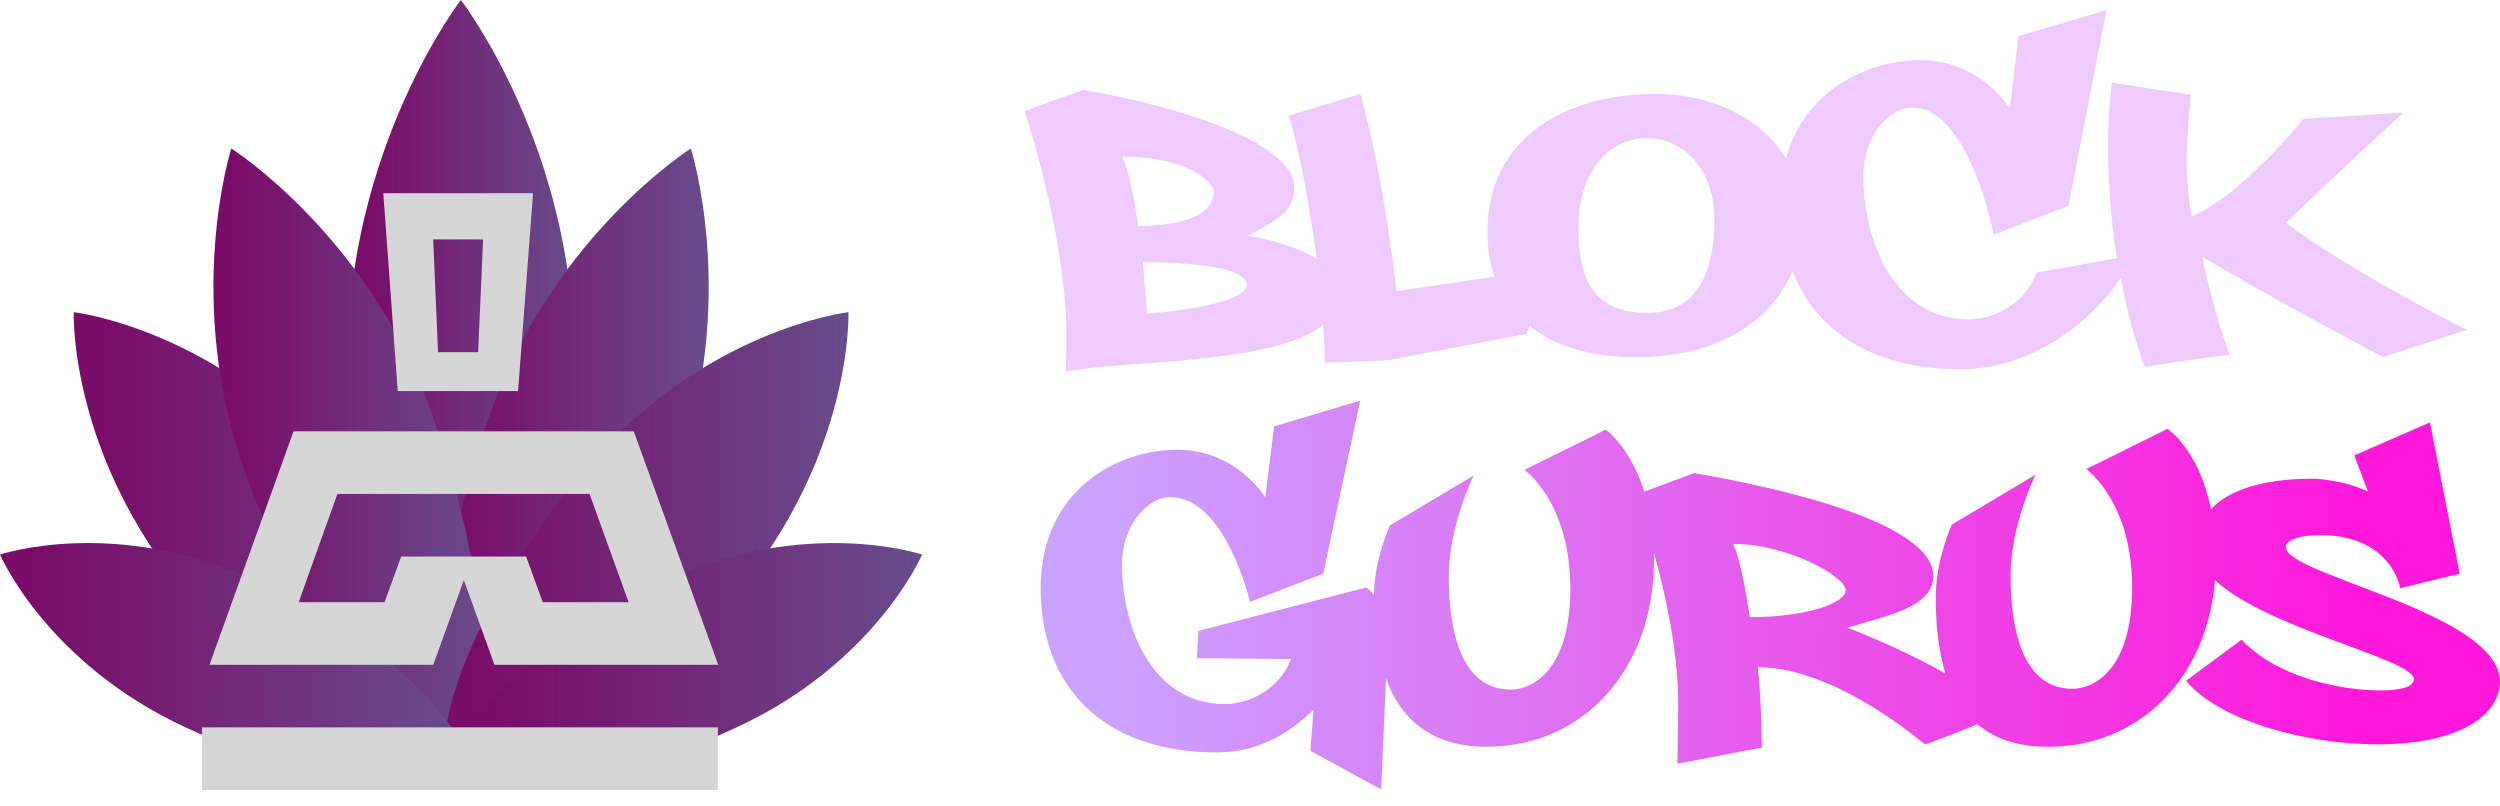
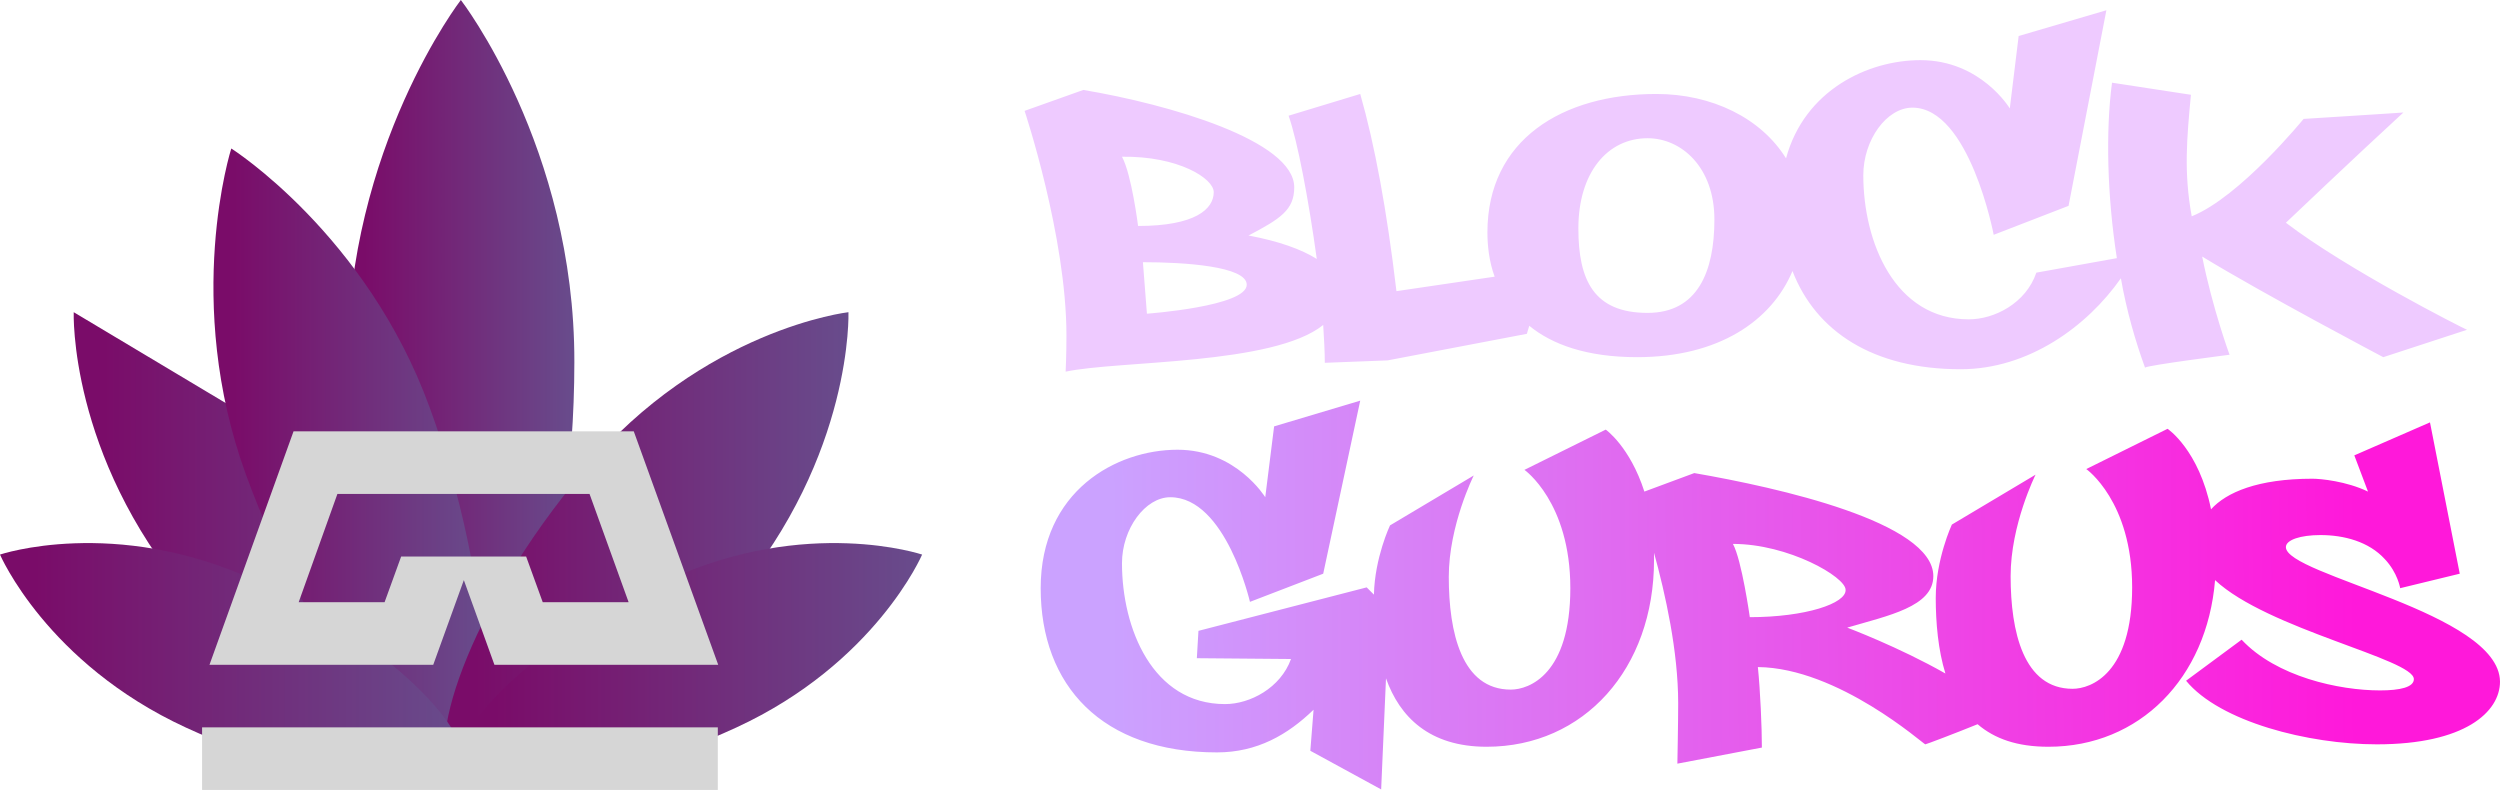
<svg xmlns="http://www.w3.org/2000/svg" width="121" height="39" viewBox="0 0 121 39" fill="none">
  <path d="M51.577 17.988C54.148 17.443 61.628 17.677 64.043 15.729C64.082 16.391 64.121 17.014 64.121 17.56C64.16 17.56 65.173 17.521 67.16 17.443L73.9 16.157L74.016 15.768C75.107 16.664 76.782 17.287 79.237 17.287C83.172 17.287 85.743 15.534 86.756 13.118C87.885 16.04 90.652 17.871 94.898 17.871C98.17 17.871 101.014 15.807 102.651 13.469C102.923 15.027 103.352 16.508 103.819 17.793C103.936 17.677 107.91 17.17 107.91 17.17C107.91 17.17 107.092 14.95 106.585 12.417C109.585 14.248 115.351 17.287 115.351 17.287L119.403 15.962C119.13 15.845 113.598 13.041 110.637 10.781C110.637 10.781 113.909 7.664 116.325 5.444C116.442 5.444 111.494 5.755 111.494 5.755C111.494 5.755 108.416 9.534 106.079 10.469C105.689 8.327 105.845 6.69 106.04 4.587L102.222 4.002C101.91 6.34 101.988 9.495 102.456 12.495L98.56 13.196C98.054 14.677 96.534 15.456 95.288 15.456C91.703 15.456 90.184 11.716 90.184 8.482C90.184 6.768 91.314 5.21 92.561 5.21C95.326 5.21 96.495 11.365 96.495 11.365L100.118 9.963L101.949 0.496L97.703 1.743L97.274 5.249C97.274 5.249 95.872 2.911 92.95 2.911C90.418 2.911 87.34 4.353 86.444 7.664C85.236 5.716 82.86 4.548 80.172 4.548C75.614 4.548 71.991 6.768 71.991 11.248C71.991 11.872 72.069 12.651 72.341 13.391L67.588 14.092C67.121 10.158 66.537 7.002 65.835 4.548L62.368 5.6C62.797 6.807 63.342 9.69 63.732 12.534C62.991 12.067 61.901 11.677 60.459 11.404H60.42C61.978 10.586 62.641 10.158 62.641 9.067C62.641 6.807 56.602 5.054 52.434 4.353L49.59 5.366C49.59 5.366 51.616 11.443 51.616 16.235C51.616 17.209 51.577 17.988 51.577 17.988ZM79.743 6.69C81.38 6.69 82.977 8.093 82.977 10.625C82.977 13.157 82.159 15.144 79.743 15.144C77.133 15.144 76.393 13.547 76.393 11.054C76.393 8.366 77.795 6.69 79.743 6.69ZM60.342 13.781C60.342 14.833 55.511 15.183 55.511 15.183L55.317 12.69C57.303 12.69 60.342 12.885 60.342 13.781ZM58.745 9.301C58.745 10.119 57.849 10.937 55.083 10.937C55.083 10.937 54.771 8.444 54.304 7.586C57.031 7.547 58.745 8.638 58.745 9.301Z" fill="#EECAFF" />
  <path d="M110.637 26.481C110.637 26.131 111.338 25.897 112.312 25.897C113.442 25.897 114.65 26.209 115.429 27.066C116.052 27.728 116.169 28.468 116.169 28.468L119.052 27.767L117.611 20.443L113.949 22.04L114.611 23.793C113.559 23.287 112.312 23.17 111.923 23.17C109.274 23.17 107.754 23.832 107.014 24.65C106.43 21.767 104.91 20.754 104.91 20.754L100.976 22.702C100.976 22.702 103.196 24.261 103.196 28.429C103.196 32.598 101.209 33.338 100.313 33.338C97.937 33.338 97.314 30.572 97.314 27.884C97.314 25.39 98.521 22.975 98.521 22.975L94.47 25.39C94.47 25.39 93.69 27.066 93.69 28.936C93.69 30.143 93.807 31.468 94.158 32.598C91.898 31.312 89.405 30.377 89.405 30.377C91.392 29.793 93.573 29.364 93.573 27.884C93.573 25.273 86.055 23.598 82.003 22.897L79.588 23.793C78.886 21.611 77.718 20.793 77.718 20.793L73.783 22.741C73.783 22.741 76.004 24.3 76.004 28.468C76.004 32.637 74.017 33.377 73.121 33.377C70.744 33.377 70.121 30.611 70.121 27.923C70.121 25.429 71.329 23.014 71.329 23.014L67.277 25.429C67.277 25.429 66.537 26.988 66.498 28.78L66.147 28.429L58.005 30.533L57.927 31.857L62.485 31.896C61.979 33.299 60.498 34.078 59.291 34.078C55.784 34.078 54.304 30.416 54.304 27.26C54.304 25.585 55.434 24.066 56.641 24.066C59.33 24.066 60.498 29.13 60.498 29.13L64.043 27.767L65.835 19.391L61.667 20.637L61.238 24.066C61.238 24.066 59.836 21.767 56.992 21.767C54.031 21.767 50.369 23.754 50.369 28.468C50.369 33.182 53.33 36.416 58.901 36.416C60.849 36.416 62.329 35.558 63.576 34.351L63.42 36.338L66.848 38.208L67.082 32.831C67.744 34.701 69.186 36.143 71.952 36.143C76.666 36.143 80.055 32.364 80.055 27.105C80.055 26.988 80.055 26.871 80.055 26.754C80.6 28.741 81.224 31.507 81.224 34.039C81.224 34.974 81.185 36.961 81.185 36.961L85.275 36.182C85.275 35.208 85.198 33.416 85.081 32.286C88.977 32.325 93.106 36.026 93.184 36.026C93.223 36.026 94.664 35.48 95.716 35.052C96.534 35.753 97.625 36.143 99.144 36.143C103.547 36.143 106.819 32.831 107.209 28.078C109.741 30.455 116.831 31.896 116.831 32.87C116.831 33.26 116.169 33.416 115.195 33.416C113.208 33.416 110.17 32.754 108.494 30.961L105.806 32.948C107.443 34.935 111.728 36.026 115.039 36.026C119.286 36.026 121 34.468 121 32.987C120.961 29.637 110.637 27.845 110.637 26.481ZM84.691 29.871C84.691 29.871 84.302 27.105 83.873 26.325C86.561 26.325 89.327 27.923 89.327 28.546C89.366 29.208 87.379 29.871 84.691 29.871Z" fill="url(#paint0_linear_610_7342)" />
-   <path d="M3.568 15.11C3.568 15.11 3.322 21.989 9.083 28.847C14.844 35.706 21.117 38.961 22.634 37.672C24.151 36.402 22.122 29.625 16.34 22.746C10.579 15.908 3.568 15.11 3.568 15.11Z" fill="url(#paint1_linear_610_7342)" />
+   <path d="M3.568 15.11C3.568 15.11 3.322 21.989 9.083 28.847C14.844 35.706 21.117 38.961 22.634 37.672C24.151 36.402 22.122 29.625 16.34 22.746Z" fill="url(#paint1_linear_610_7342)" />
  <path d="M22.305 0C22.305 0 16.811 7.125 16.811 17.525C16.811 27.926 20.009 37.692 22.305 37.692C24.601 37.692 27.799 27.926 27.799 17.525C27.82 7.125 22.305 0 22.305 0Z" fill="url(#paint2_linear_610_7342)" />
-   <path d="M33.437 7.187C33.437 7.187 35.795 14.578 32.72 22.992C29.645 31.407 24.171 38.368 22.326 37.692C20.46 37.017 20.747 28.172 23.822 19.757C26.877 11.343 33.437 7.187 33.437 7.187Z" fill="url(#paint3_linear_610_7342)" />
  <path d="M11.194 7.187C11.194 7.187 8.836 14.578 11.911 22.992C14.986 31.407 20.46 38.368 22.305 37.692C24.171 37.017 23.884 28.172 20.809 19.757C17.754 11.343 11.194 7.187 11.194 7.187Z" fill="url(#paint4_linear_610_7342)" />
  <path d="M41.065 15.11C41.065 15.11 41.311 21.989 35.55 28.847C29.789 35.706 23.515 38.961 21.998 37.672C20.481 36.402 22.511 29.625 28.292 22.746C34.053 15.908 41.065 15.11 41.065 15.11Z" fill="url(#paint5_linear_610_7342)" />
  <path d="M44.631 26.841C44.631 26.841 42.376 32.103 35.631 35.215C28.865 38.327 23.023 38.552 22.326 37.057C21.628 35.563 25.565 31.202 32.33 28.07C39.075 24.978 44.631 26.841 44.631 26.841Z" fill="url(#paint6_linear_610_7342)" />
  <path d="M0 26.841C0 26.841 2.255 32.103 9 35.215C15.765 38.327 21.608 38.552 22.305 37.057C23.002 35.563 19.066 31.202 12.301 28.07C5.535 24.978 0 26.841 0 26.841Z" fill="url(#paint7_linear_610_7342)" />
  <path d="M34.742 35.204H9.781V38.233H34.742V35.204Z" fill="#D6D6D6" />
  <path d="M22.86 20.878H22.004H14.207L10.139 32.175H20.969L22.45 28.077L23.93 32.175H34.761L30.675 20.878H22.86ZM26.268 29.146L25.465 26.936H22.842H22.021H19.416L18.614 29.146H14.456L16.33 23.907H22.004H22.86H28.534L30.425 29.146H26.268Z" fill="#D6D6D6" />
-   <path fill-rule="evenodd" clip-rule="evenodd" d="M25.8 9.351L25.075 18.927H19.251L18.551 9.351H25.8ZM23.383 11.588L23.142 17.048H21.2L20.967 11.588H23.383Z" fill="#D6D6D6" />
  <defs>
    <linearGradient id="paint0_linear_610_7342" x1="119.119" y1="28.649" x2="51.584" y2="28.918" gradientUnits="userSpaceOnUse">
      <stop offset="0.075" stop-color="#FF18DA" />
      <stop offset="0.968" stop-color="#CBA2FF" />
    </linearGradient>
    <linearGradient id="paint1_linear_610_7342" x1="3.566" y1="26.549" x2="23.123" y2="26.549" gradientUnits="userSpaceOnUse">
      <stop offset="0.075" stop-color="#7A0C69" />
      <stop offset="1" stop-color="#684C8C" />
    </linearGradient>
    <linearGradient id="paint2_linear_610_7342" x1="16.811" y1="18.878" x2="27.802" y2="18.878" gradientUnits="userSpaceOnUse">
      <stop offset="0.075" stop-color="#7A0C69" />
      <stop offset="1" stop-color="#684C8C" />
    </linearGradient>
    <linearGradient id="paint3_linear_610_7342" x1="21.16" y1="22.488" x2="34.304" y2="22.488" gradientUnits="userSpaceOnUse">
      <stop offset="0.075" stop-color="#7A0C69" />
      <stop offset="1" stop-color="#684C8C" />
    </linearGradient>
    <linearGradient id="paint4_linear_610_7342" x1="10.33" y1="22.488" x2="23.474" y2="22.488" gradientUnits="userSpaceOnUse">
      <stop offset="0.075" stop-color="#7A0C69" />
      <stop offset="1" stop-color="#684C8C" />
    </linearGradient>
    <linearGradient id="paint5_linear_610_7342" x1="21.514" y1="26.549" x2="41.07" y2="26.549" gradientUnits="userSpaceOnUse">
      <stop offset="0.075" stop-color="#7A0C69" />
      <stop offset="1" stop-color="#684C8C" />
    </linearGradient>
    <linearGradient id="paint6_linear_610_7342" x1="22.246" y1="32.129" x2="44.636" y2="32.129" gradientUnits="userSpaceOnUse">
      <stop offset="0.075" stop-color="#7A0C69" />
      <stop offset="1" stop-color="#684C8C" />
    </linearGradient>
    <linearGradient id="paint7_linear_610_7342" x1="0" y1="32.129" x2="22.389" y2="32.129" gradientUnits="userSpaceOnUse">
      <stop offset="0.075" stop-color="#7A0C69" />
      <stop offset="1" stop-color="#684C8C" />
    </linearGradient>
  </defs>
</svg>